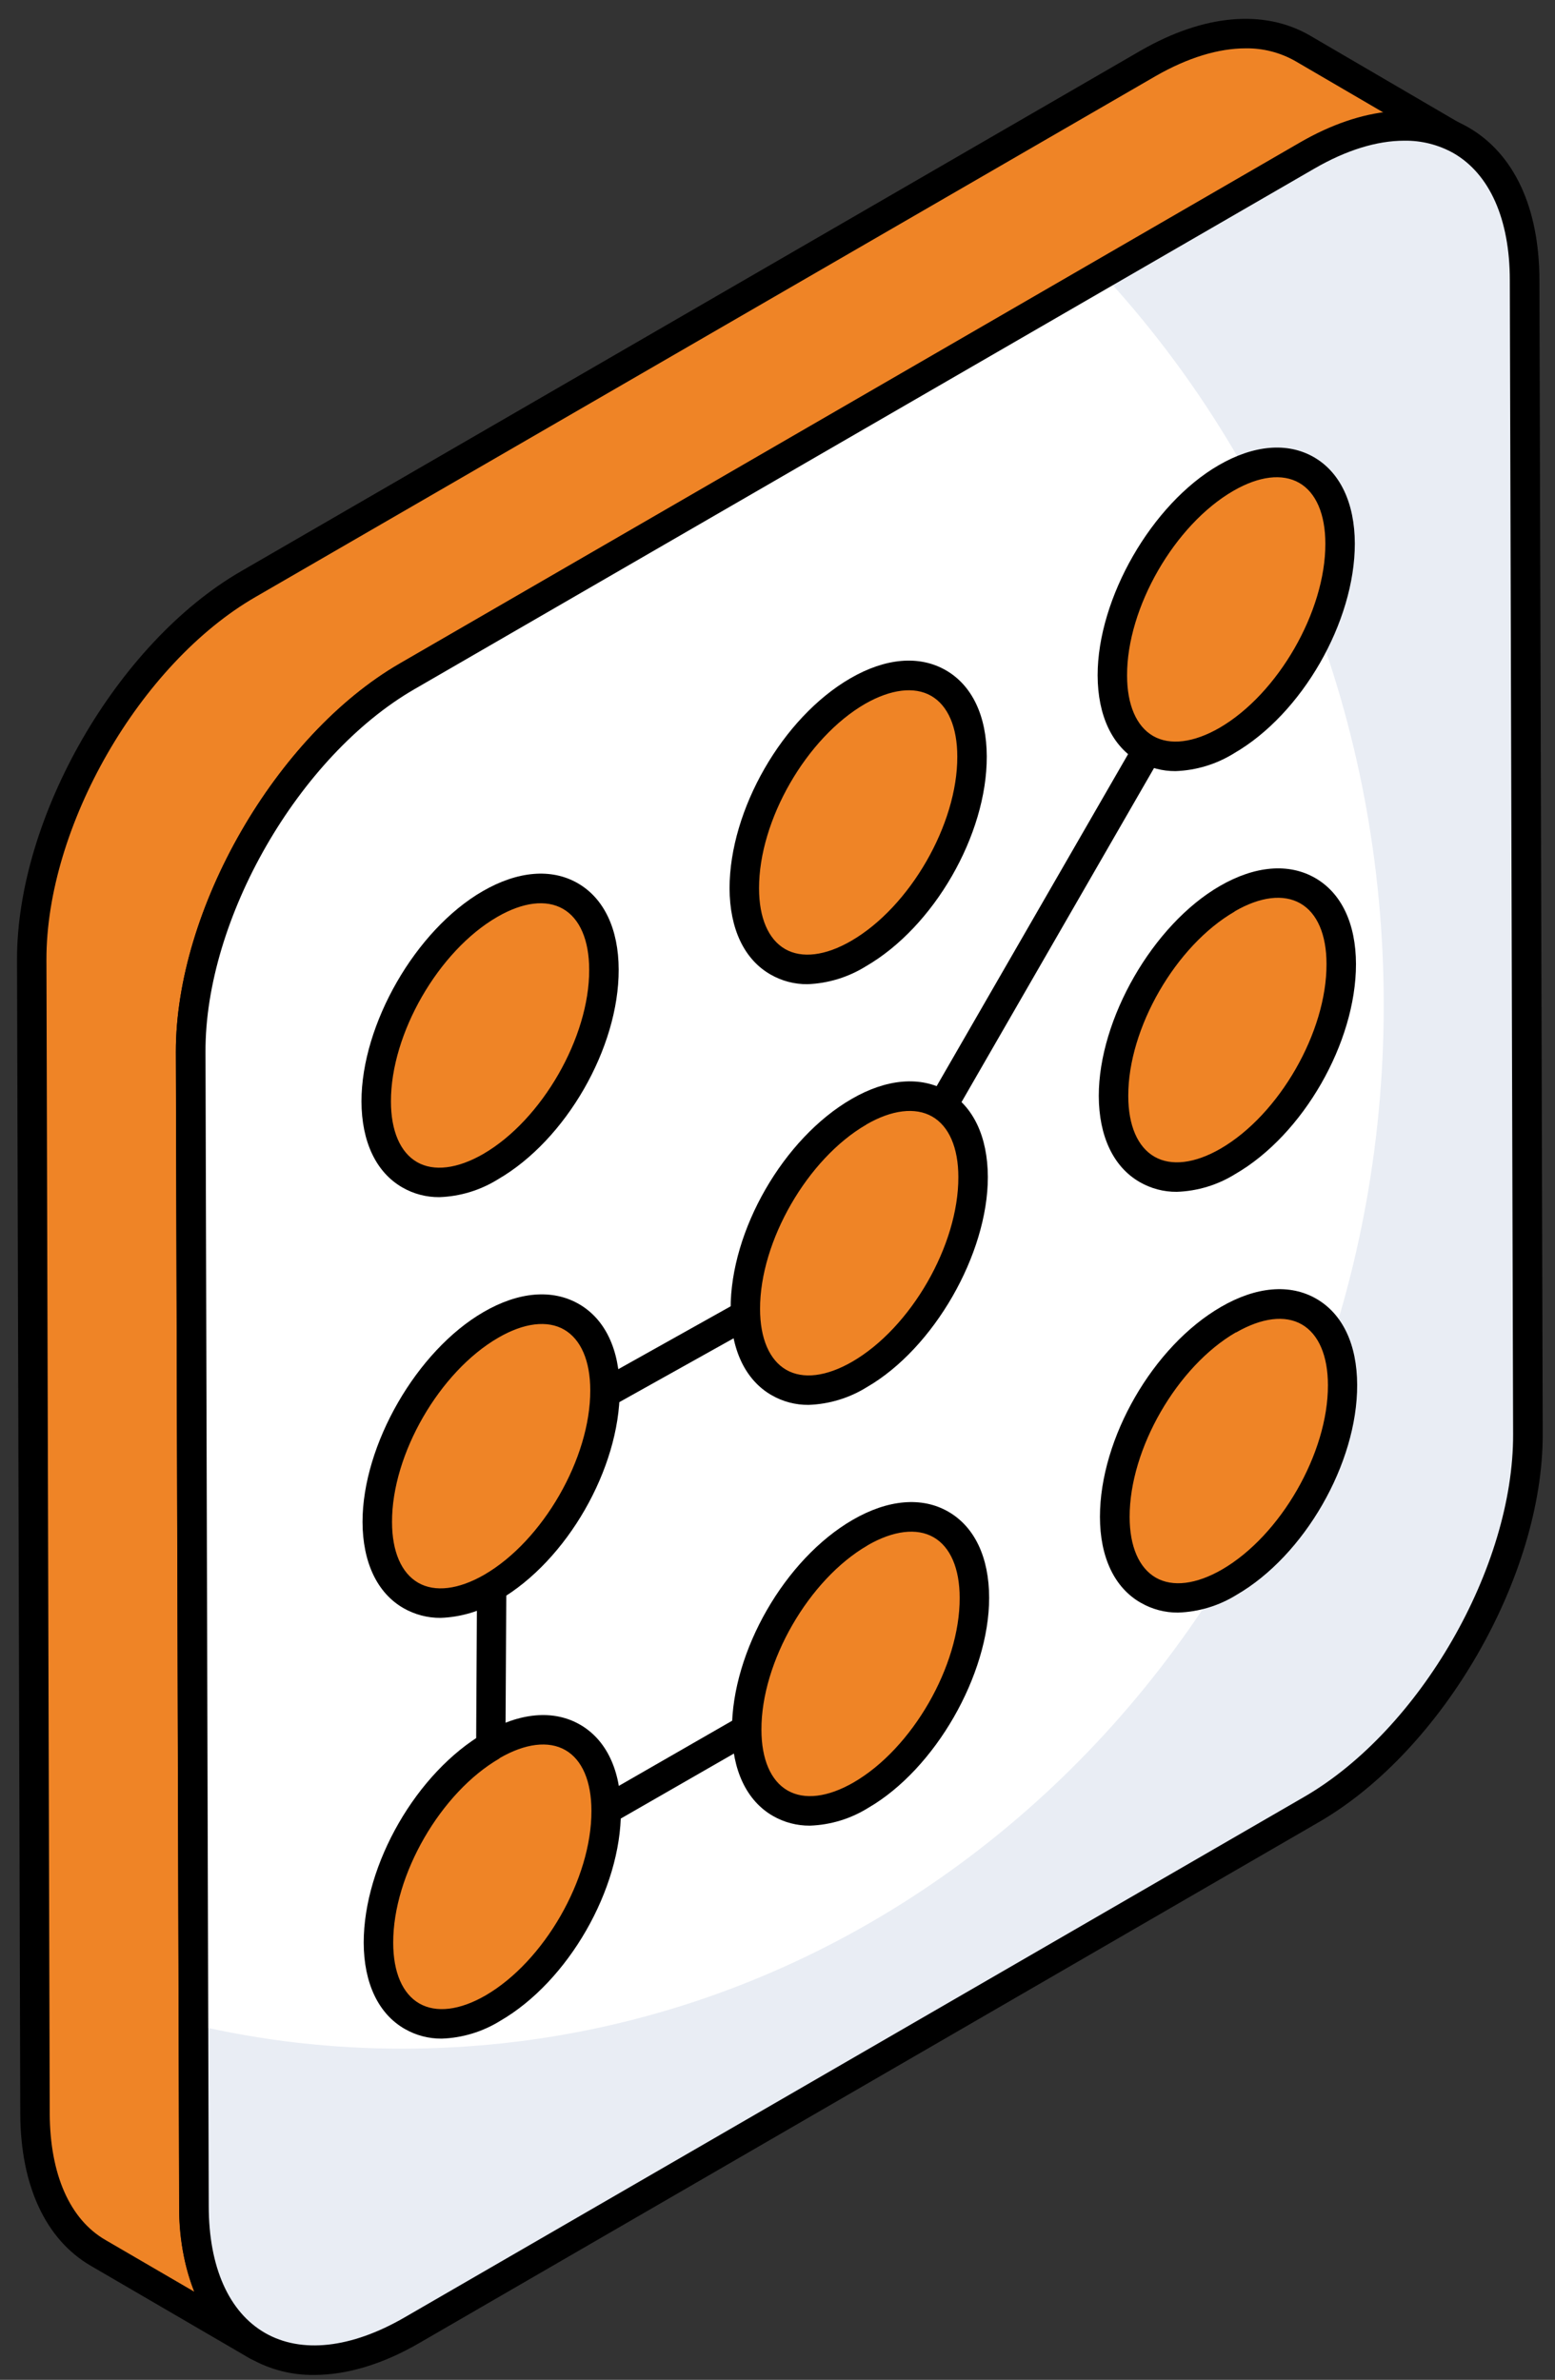
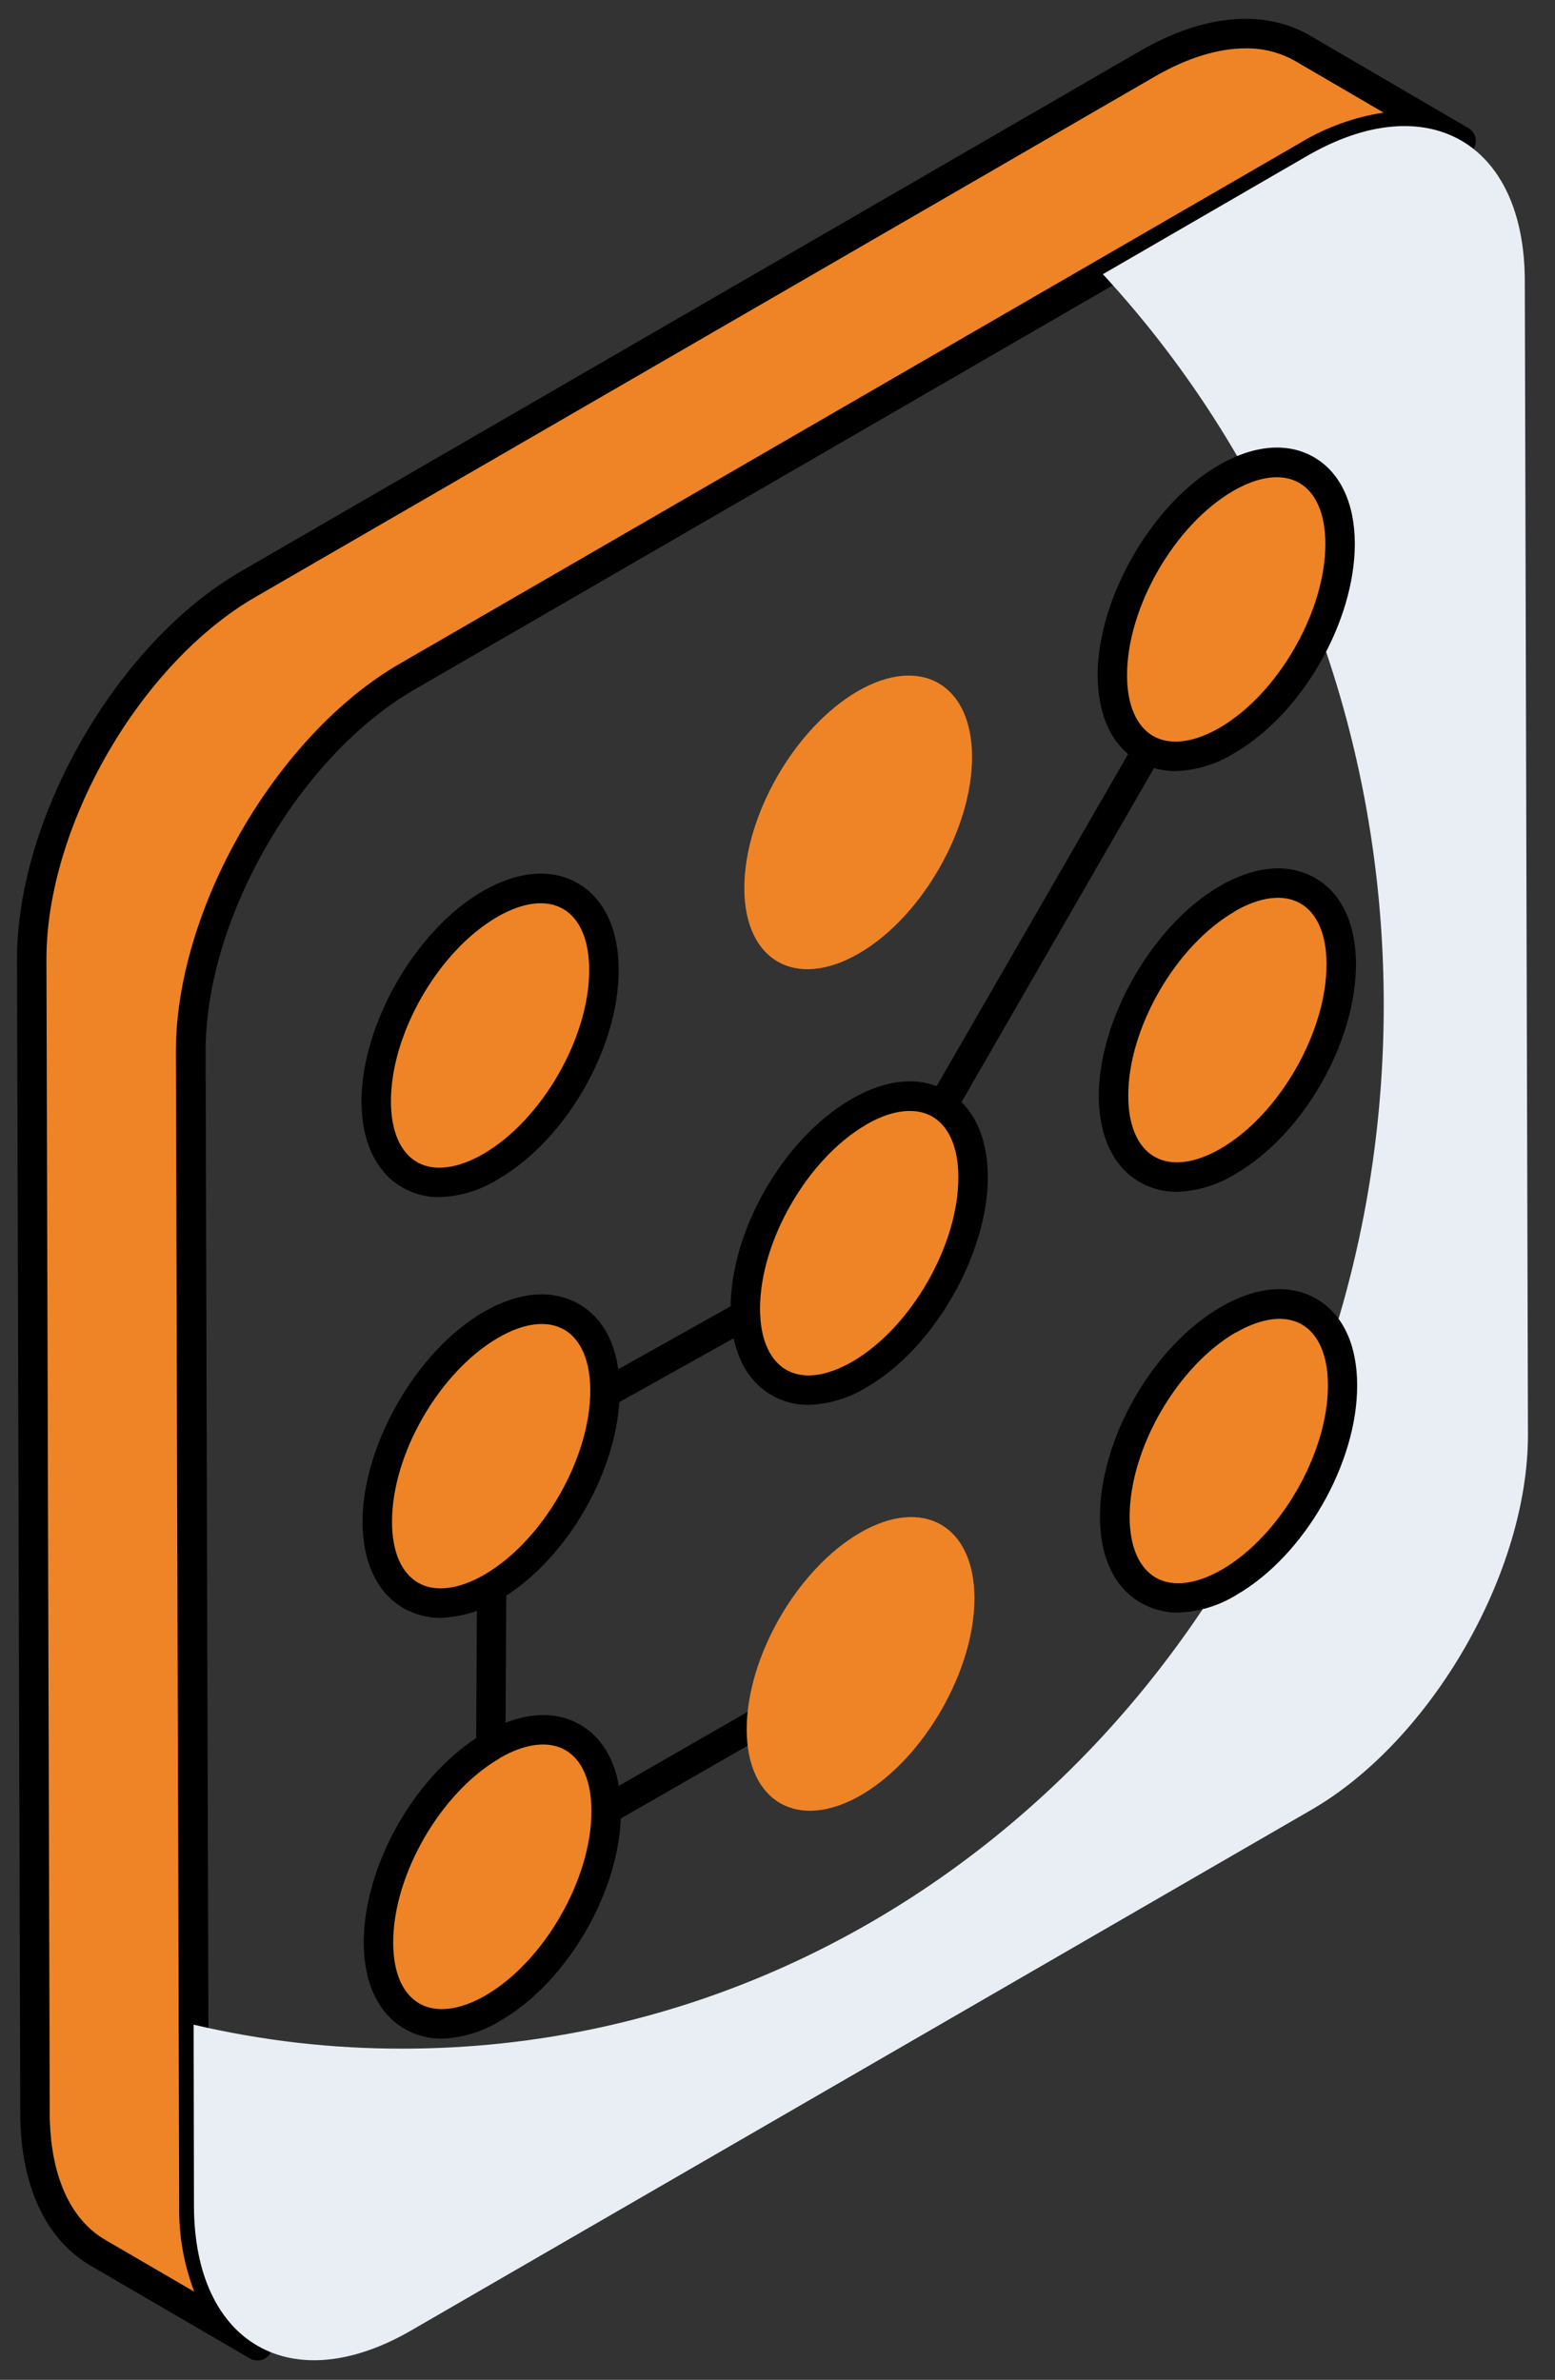
<svg xmlns="http://www.w3.org/2000/svg" width="66" height="101" viewBox="0 0 66 101" fill="none">
  <rect x="0" y="0" width="66" height="101" fill="#333333" stroke="none" />
  <g clip-path="url(#clip0_2279_8677)">
    <path d="M62.019 5.979C60.345 4.994 58.033 5.132 55.473 6.616L17.279 28.724C12.187 31.664 8.078 38.806 8.092 44.659L8.23 93.629C8.23 96.54 9.261 98.577 10.911 99.55L4.167 95.623C2.517 94.666 1.486 92.613 1.486 89.714L1.346 40.744C1.334 34.876 5.443 27.734 10.535 24.794L48.729 2.688C51.289 1.216 53.613 1.078 55.287 2.049L62.019 5.979Z" fill="#EF8426" />
    <path d="M10.915 100.173C10.804 100.174 10.695 100.145 10.6 100.089L3.856 96.161C1.938 95.048 0.874 92.757 0.86 89.714L0.722 40.742C0.707 34.682 4.971 27.285 10.224 24.248L48.418 2.146C51.098 0.604 53.653 0.379 55.601 1.509L62.308 5.427L62.332 5.443C62.475 5.527 62.579 5.664 62.62 5.824C62.662 5.984 62.639 6.154 62.555 6.297C62.471 6.439 62.334 6.543 62.174 6.585C62.014 6.627 61.844 6.603 61.702 6.519L61.681 6.507C60.143 5.614 58.05 5.845 55.786 7.158L17.593 29.264C12.686 32.099 8.703 39.004 8.727 44.657L8.866 93.627C8.866 96.204 9.709 98.116 11.241 99.013C11.364 99.08 11.46 99.186 11.514 99.315C11.569 99.444 11.578 99.588 11.54 99.723C11.502 99.857 11.42 99.975 11.306 100.057C11.193 100.139 11.055 100.18 10.915 100.173ZM52.871 2.052C51.714 2.052 50.411 2.447 49.049 3.229L10.849 25.333C5.94 28.165 1.959 35.076 1.971 40.738L2.111 89.708C2.124 92.287 2.965 94.196 4.484 95.069L8.247 97.26C7.801 96.097 7.583 94.86 7.606 93.615L7.466 44.645C7.453 38.594 11.715 31.202 16.966 28.168L55.162 6.076C56.252 5.414 57.463 4.973 58.724 4.779L54.974 2.59C54.333 2.227 53.607 2.041 52.871 2.052Z" fill="black" />
-     <path d="M55.469 6.616C60.558 3.672 64.698 6.035 64.714 11.897L64.852 60.867C64.869 66.728 60.756 73.856 55.667 76.802L17.472 98.901C12.383 101.848 8.244 99.493 8.227 93.632L8.089 44.662C8.072 38.8 12.186 31.662 17.274 28.716L55.469 6.616Z" fill="white" />
    <path d="M64.852 60.867C64.868 66.726 60.759 73.856 55.667 76.804L17.467 98.895C12.389 101.848 8.249 99.489 8.233 93.63L8.218 85.927C11.124 86.608 14.099 86.949 17.084 86.944C40.082 86.944 58.731 67.118 58.731 42.651C58.731 30.574 54.184 19.622 46.81 11.637L55.469 6.623C60.561 3.67 64.703 6.029 64.718 11.903L64.852 60.867Z" fill="#E9EDF4" />
-     <path d="M13.332 100.792C12.383 100.804 11.448 100.563 10.623 100.095C8.685 98.98 7.613 96.683 7.603 93.626L7.464 44.653C7.448 38.604 11.707 31.207 16.961 28.16L55.156 6.058C57.826 4.514 60.366 4.281 62.317 5.402C64.267 6.524 65.331 8.816 65.339 11.878L65.479 60.85C65.496 66.895 61.236 74.287 55.981 77.328L17.785 99.444C16.229 100.345 14.711 100.792 13.332 100.792ZM59.601 5.971C58.443 5.971 57.144 6.369 55.783 7.157L17.587 29.25C12.678 32.089 8.697 38.998 8.722 44.651L8.86 93.624C8.86 96.215 9.716 98.129 11.252 99.011C12.788 99.893 14.897 99.666 17.167 98.353L55.356 76.258C60.263 73.417 64.244 66.512 64.222 60.865L64.082 11.895C64.082 9.299 63.226 7.382 61.688 6.497C61.051 6.141 60.331 5.96 59.601 5.971Z" fill="black" />
    <path d="M20.795 80.282C20.631 80.282 20.474 80.217 20.358 80.101C20.242 79.985 20.177 79.827 20.177 79.663L20.278 61.807C20.278 61.696 20.308 61.588 20.364 61.493C20.42 61.398 20.501 61.32 20.597 61.267L35.965 52.667L51.602 25.551C51.642 25.48 51.696 25.418 51.761 25.368C51.826 25.317 51.9 25.281 51.979 25.259C52.058 25.238 52.14 25.232 52.221 25.242C52.303 25.252 52.381 25.279 52.452 25.319C52.523 25.36 52.586 25.414 52.636 25.479C52.686 25.544 52.723 25.617 52.744 25.696C52.766 25.775 52.772 25.858 52.761 25.939C52.751 26.02 52.725 26.099 52.684 26.17L36.968 53.44C36.911 53.538 36.829 53.618 36.73 53.673L21.519 62.169L21.428 78.573L36.215 70.072C36.286 70.031 36.364 70.005 36.446 69.995C36.527 69.985 36.609 69.99 36.688 70.012C36.767 70.034 36.841 70.07 36.906 70.121C36.971 70.171 37.025 70.233 37.065 70.304C37.106 70.375 37.132 70.454 37.142 70.535C37.153 70.616 37.147 70.698 37.126 70.777C37.104 70.856 37.067 70.93 37.017 70.995C36.967 71.06 36.904 71.114 36.834 71.154L21.102 80.193C21.01 80.249 20.904 80.28 20.795 80.282Z" fill="black" />
    <path d="M20.789 38.371C23.457 36.829 25.619 38.083 25.628 41.157C25.636 44.231 23.488 47.961 20.82 49.513C18.152 51.066 15.966 49.822 15.966 46.75C15.966 43.678 18.11 39.922 20.789 38.371Z" fill="#EF8426" />
    <path d="M18.647 50.807C18.096 50.812 17.555 50.67 17.078 50.395C15.964 49.756 15.348 48.459 15.342 46.744C15.342 43.472 17.639 39.47 20.482 37.825C21.97 36.963 23.405 36.841 24.521 37.483C25.636 38.124 26.255 39.427 26.259 41.148C26.269 44.472 24.02 48.381 21.139 50.047C20.39 50.514 19.53 50.777 18.647 50.807ZM21.106 38.913C18.61 40.357 16.585 43.872 16.593 46.748C16.593 47.997 16.991 48.911 17.7 49.319C18.41 49.727 19.414 49.608 20.513 48.973C23.001 47.529 25.017 44.024 25.007 41.159C25.007 39.901 24.611 38.983 23.898 38.573C23.185 38.163 22.197 38.282 21.106 38.913Z" fill="black" />
    <path d="M36.408 29.332C39.076 27.79 41.249 29.04 41.258 32.112C41.266 35.184 39.109 38.94 36.439 40.474C33.77 42.008 31.601 40.779 31.592 37.705C31.584 34.631 33.732 30.883 36.408 29.332Z" fill="#EF8426" />
-     <path d="M34.266 41.769C33.717 41.773 33.177 41.631 32.701 41.356C31.586 40.717 30.971 39.418 30.965 37.701C30.965 34.371 33.209 30.456 36.095 28.786C37.586 27.922 39.023 27.8 40.142 28.444C41.262 29.087 41.878 30.386 41.882 32.105C41.892 35.429 39.639 39.34 36.753 41.008C36.005 41.475 35.147 41.737 34.266 41.769ZM36.722 29.868C34.227 31.311 32.209 34.816 32.217 37.703C32.217 38.954 32.613 39.87 33.324 40.278C34.035 40.686 35.033 40.565 36.128 39.931C38.62 38.488 40.641 34.983 40.631 32.111C40.631 30.858 40.235 29.942 39.522 29.532C38.808 29.122 37.808 29.25 36.722 29.868Z" fill="black" />
    <path d="M52.046 20.29C54.714 18.745 56.877 20.001 56.885 23.073C56.893 26.145 54.745 29.877 52.077 31.431C49.409 32.986 47.228 31.741 47.22 28.666C47.212 25.593 49.366 21.838 52.046 20.29Z" fill="#EF8426" />
    <path d="M49.892 32.726C49.342 32.73 48.8 32.587 48.321 32.314C47.208 31.673 46.594 30.378 46.587 28.663C46.587 25.391 48.882 21.389 51.725 19.744C53.214 18.88 54.649 18.76 55.764 19.401C56.88 20.043 57.498 21.346 57.504 23.067C57.504 26.391 55.263 30.3 52.383 31.966C51.634 32.433 50.775 32.695 49.892 32.726ZM52.35 20.83C49.853 22.273 47.829 25.791 47.837 28.665C47.837 29.914 48.235 30.828 48.944 31.236C49.653 31.644 50.659 31.524 51.758 30.891C54.245 29.448 56.261 25.943 56.253 23.075C56.253 21.82 55.855 20.9 55.142 20.492C54.428 20.084 53.441 20.201 52.35 20.83Z" fill="black" />
    <path d="M20.838 56.228C23.506 54.686 25.669 55.941 25.677 59.003C25.685 62.065 23.539 65.825 20.869 67.37C18.199 68.914 16.022 67.668 16.012 64.596C16.001 61.525 18.162 57.778 20.838 56.228Z" fill="#EF8426" />
    <path d="M18.698 68.662C18.147 68.666 17.604 68.523 17.125 68.249C16.01 67.608 15.393 66.309 15.387 64.59C15.387 61.322 17.684 57.326 20.525 55.681C22.014 54.817 23.449 54.698 24.568 55.341C25.688 55.984 26.298 57.279 26.304 58.994C26.304 62.324 24.063 66.237 21.183 67.905C20.435 68.37 19.578 68.631 18.698 68.662ZM21.152 56.77C18.655 58.213 16.63 61.718 16.639 64.594C16.639 65.845 17.037 66.761 17.748 67.171C18.459 67.581 19.461 67.462 20.558 66.829C23.044 65.386 25.061 61.881 25.053 59.005C25.053 57.753 24.655 56.84 23.945 56.429C23.236 56.019 22.24 56.139 21.152 56.77Z" fill="black" />
    <path d="M36.46 47.187C39.128 45.645 41.299 46.894 41.307 49.958C41.316 53.022 39.159 56.784 36.491 58.328C33.823 59.873 31.65 58.623 31.642 55.549C31.634 52.475 33.782 48.739 36.46 47.187Z" fill="#EF8426" />
    <path d="M34.316 59.623C33.766 59.628 33.225 59.485 32.749 59.211C31.633 58.57 31.017 57.269 31.011 55.547C31 52.226 33.252 48.313 36.14 46.643C37.631 45.777 39.068 45.657 40.19 46.301C41.311 46.944 41.921 48.239 41.928 49.952C41.928 53.224 39.635 57.224 36.798 58.867C36.051 59.332 35.195 59.593 34.316 59.623ZM36.765 47.731C34.275 49.175 32.252 52.68 32.26 55.552C32.26 56.807 32.66 57.725 33.371 58.135C34.083 58.545 35.077 58.422 36.171 57.791C38.664 56.347 40.684 52.843 40.676 49.956C40.676 48.709 40.278 47.795 39.567 47.387C38.856 46.979 37.856 47.094 36.765 47.727V47.731Z" fill="black" />
    <path d="M52.088 38.146C54.756 36.602 56.921 37.858 56.929 40.922C56.937 43.985 54.789 47.744 52.121 49.288C49.453 50.832 47.272 49.587 47.264 46.513C47.255 43.439 49.412 39.695 52.088 38.146Z" fill="#EF8426" />
    <path d="M49.947 50.581C49.396 50.586 48.854 50.443 48.376 50.168C47.259 49.527 46.642 48.228 46.636 46.511C46.636 43.243 48.935 39.245 51.774 37.602C53.265 36.74 54.698 36.618 55.817 37.26C56.937 37.901 57.549 39.2 57.553 40.915C57.553 44.245 55.314 48.158 52.432 49.824C51.685 50.29 50.828 50.551 49.947 50.581ZM52.401 38.688C49.904 40.132 47.879 43.637 47.888 46.511C47.888 47.764 48.286 48.68 48.999 49.09C49.712 49.5 50.71 49.381 51.807 48.748C54.294 47.304 56.312 43.8 56.302 40.913C56.302 39.664 55.906 38.748 55.192 38.34C54.479 37.932 53.487 38.049 52.401 38.68V38.688Z" fill="black" />
    <path d="M20.89 74.084C23.558 72.542 25.721 73.787 25.729 76.859C25.737 79.931 23.595 83.68 20.915 85.226C18.234 86.772 16.065 85.525 16.057 82.453C16.049 79.381 18.212 75.639 20.89 74.084Z" fill="#EF8426" />
    <path d="M18.748 86.519C18.197 86.523 17.655 86.381 17.177 86.106C16.06 85.465 15.443 84.166 15.437 82.449C15.437 79.123 17.686 75.21 20.577 73.538C22.067 72.674 23.503 72.55 24.62 73.194C25.737 73.837 26.35 75.134 26.354 76.851C26.364 80.181 24.115 84.094 21.235 85.762C20.486 86.227 19.629 86.488 18.748 86.519ZM21.202 74.627C18.705 76.07 16.68 79.575 16.689 82.451C16.689 83.704 17.086 84.62 17.8 85.028C18.513 85.436 19.513 85.319 20.608 84.686C23.094 83.243 25.113 79.738 25.102 76.851C25.102 75.598 24.709 74.682 23.997 74.274C23.286 73.866 22.292 73.985 21.202 74.616V74.627Z" fill="black" />
    <path d="M36.51 65.046C39.178 63.504 41.35 64.743 41.359 67.817C41.367 70.891 39.21 74.645 36.541 76.187C33.871 77.729 31.702 76.482 31.693 73.408C31.685 70.334 33.834 66.596 36.51 65.046Z" fill="#EF8426" />
-     <path d="M34.373 77.48C33.824 77.484 33.283 77.342 32.806 77.068C31.691 76.427 31.073 75.126 31.066 73.404C31.066 70.081 33.31 66.169 36.196 64.499C37.689 63.636 39.13 63.51 40.249 64.155C41.369 64.8 41.979 66.093 41.983 67.808C41.983 71.08 39.691 75.08 36.854 76.723C36.108 77.189 35.252 77.45 34.373 77.48ZM36.821 65.588C34.33 67.031 32.308 70.536 32.318 73.408C32.318 74.664 32.716 75.581 33.429 75.989C34.142 76.398 35.136 76.278 36.229 75.647C38.722 74.204 40.742 70.699 40.732 67.813C40.732 66.563 40.336 65.65 39.627 65.242C38.917 64.833 37.913 64.953 36.821 65.584V65.588Z" fill="black" />
    <path d="M52.139 56.003C54.807 54.459 56.97 55.704 56.978 58.778C56.987 61.852 54.838 65.6 52.17 67.144C49.503 68.689 47.321 67.443 47.313 64.369C47.305 61.295 49.461 57.551 52.139 56.003Z" fill="#EF8426" />
    <path d="M49.997 68.438C49.446 68.441 48.904 68.299 48.426 68.025C47.305 67.392 46.686 66.089 46.686 64.372C46.686 61.048 48.935 57.135 51.826 55.463C53.315 54.599 54.752 54.475 55.869 55.119C56.986 55.762 57.599 57.059 57.603 58.776C57.613 62.106 55.364 66.019 52.484 67.685C51.735 68.15 50.878 68.409 49.997 68.438ZM52.459 56.543C49.964 57.987 47.94 61.492 47.946 64.378C47.946 65.629 48.344 66.545 49.057 66.955C49.77 67.365 50.77 67.242 51.865 66.611C54.354 65.168 56.37 61.663 56.362 58.789C56.362 57.535 55.966 56.62 55.255 56.209C54.543 55.799 53.55 55.923 52.459 56.552V56.543Z" fill="black" />
  </g>
  <defs>
    <clipPath id="clip0_2279_8677">
      <rect width="64.757" height="100" fill="white" transform="translate(0.722 0.8)" />
    </clipPath>
  </defs>
</svg>